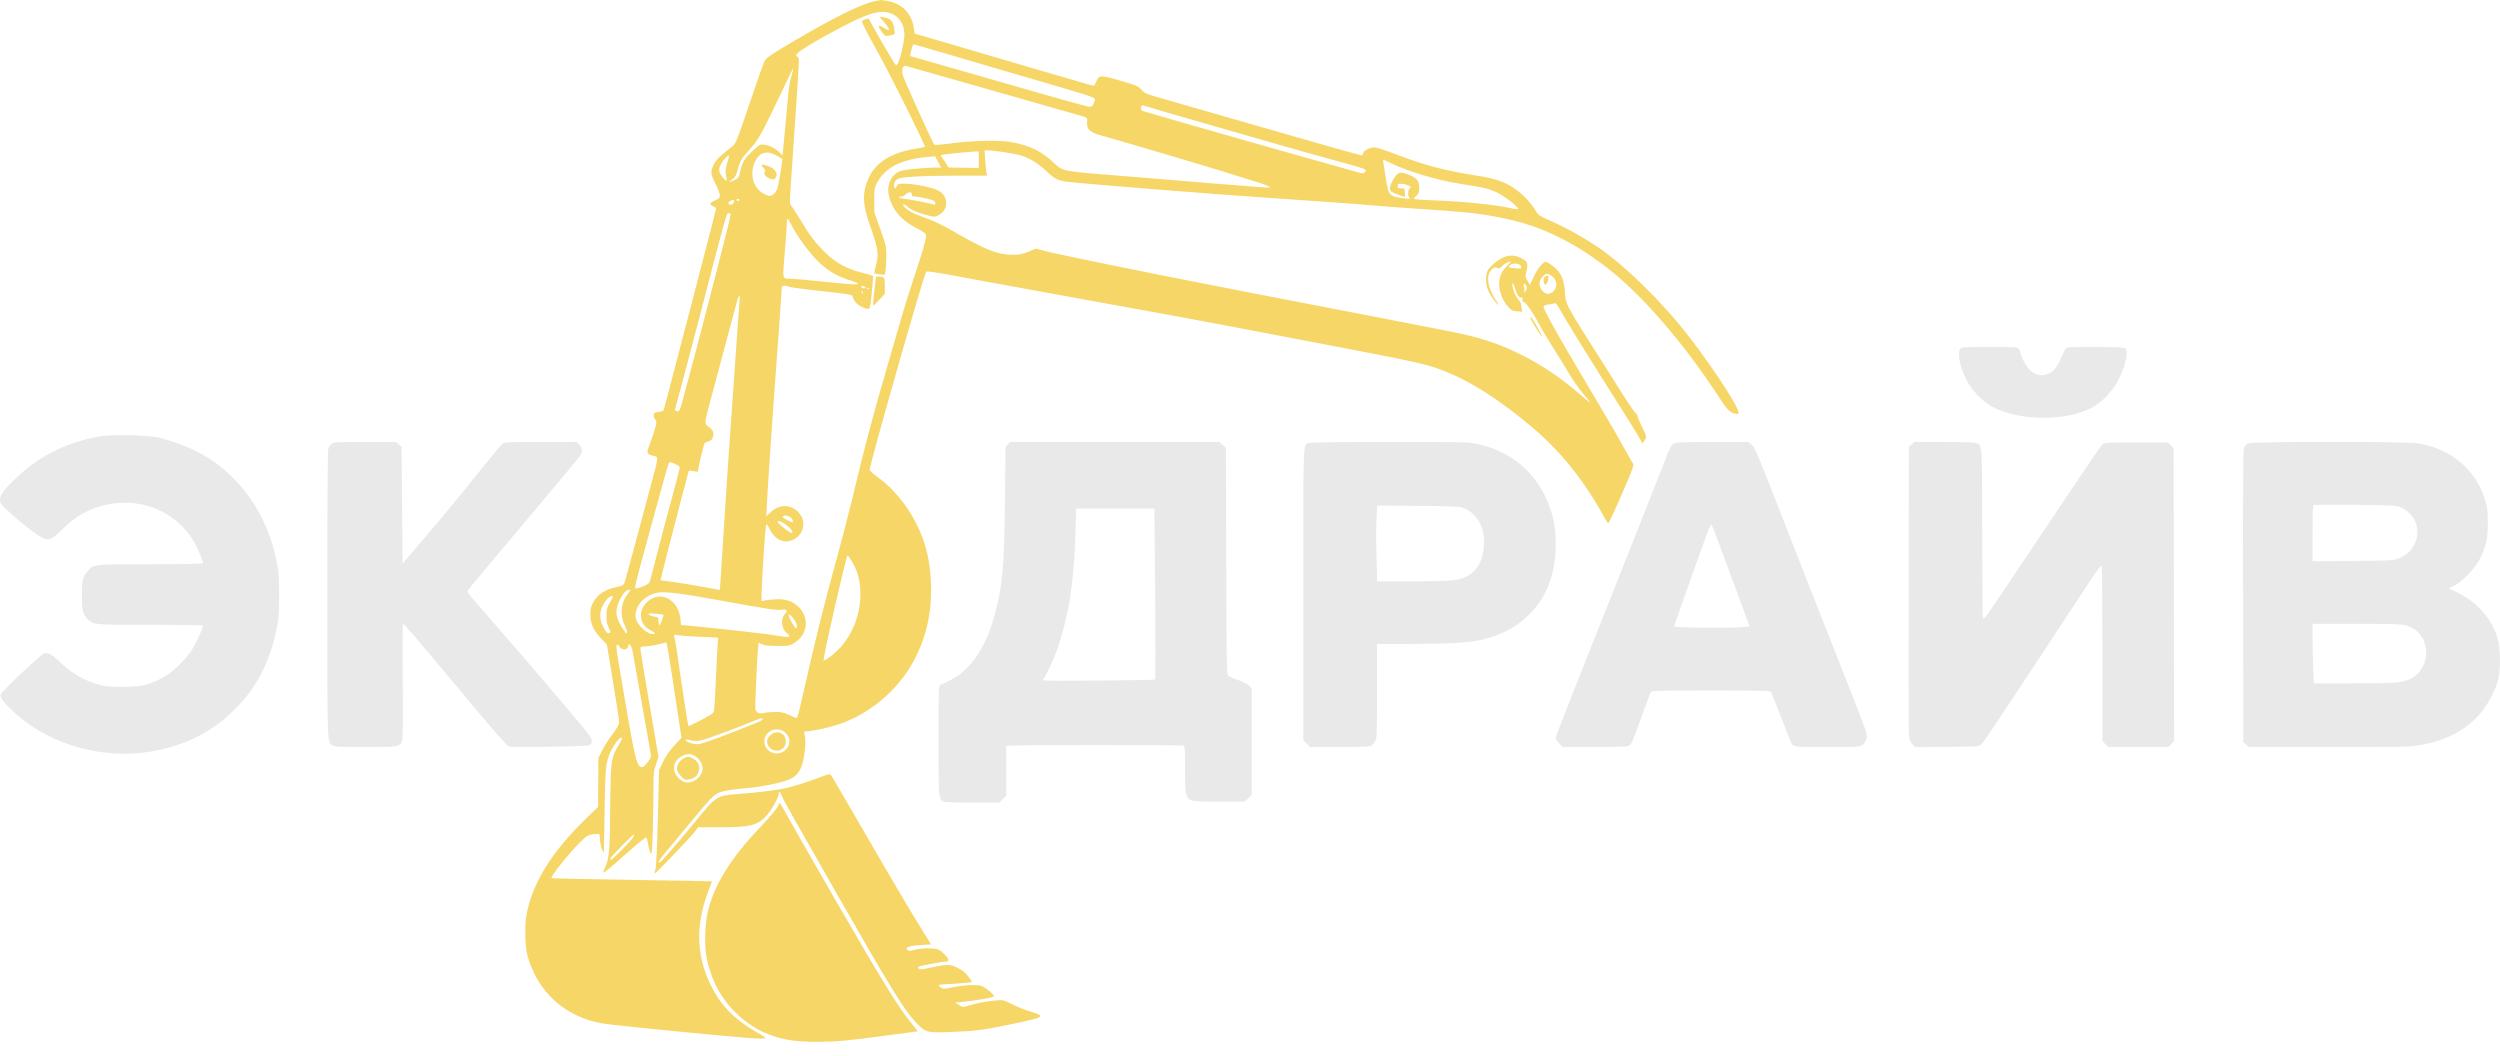
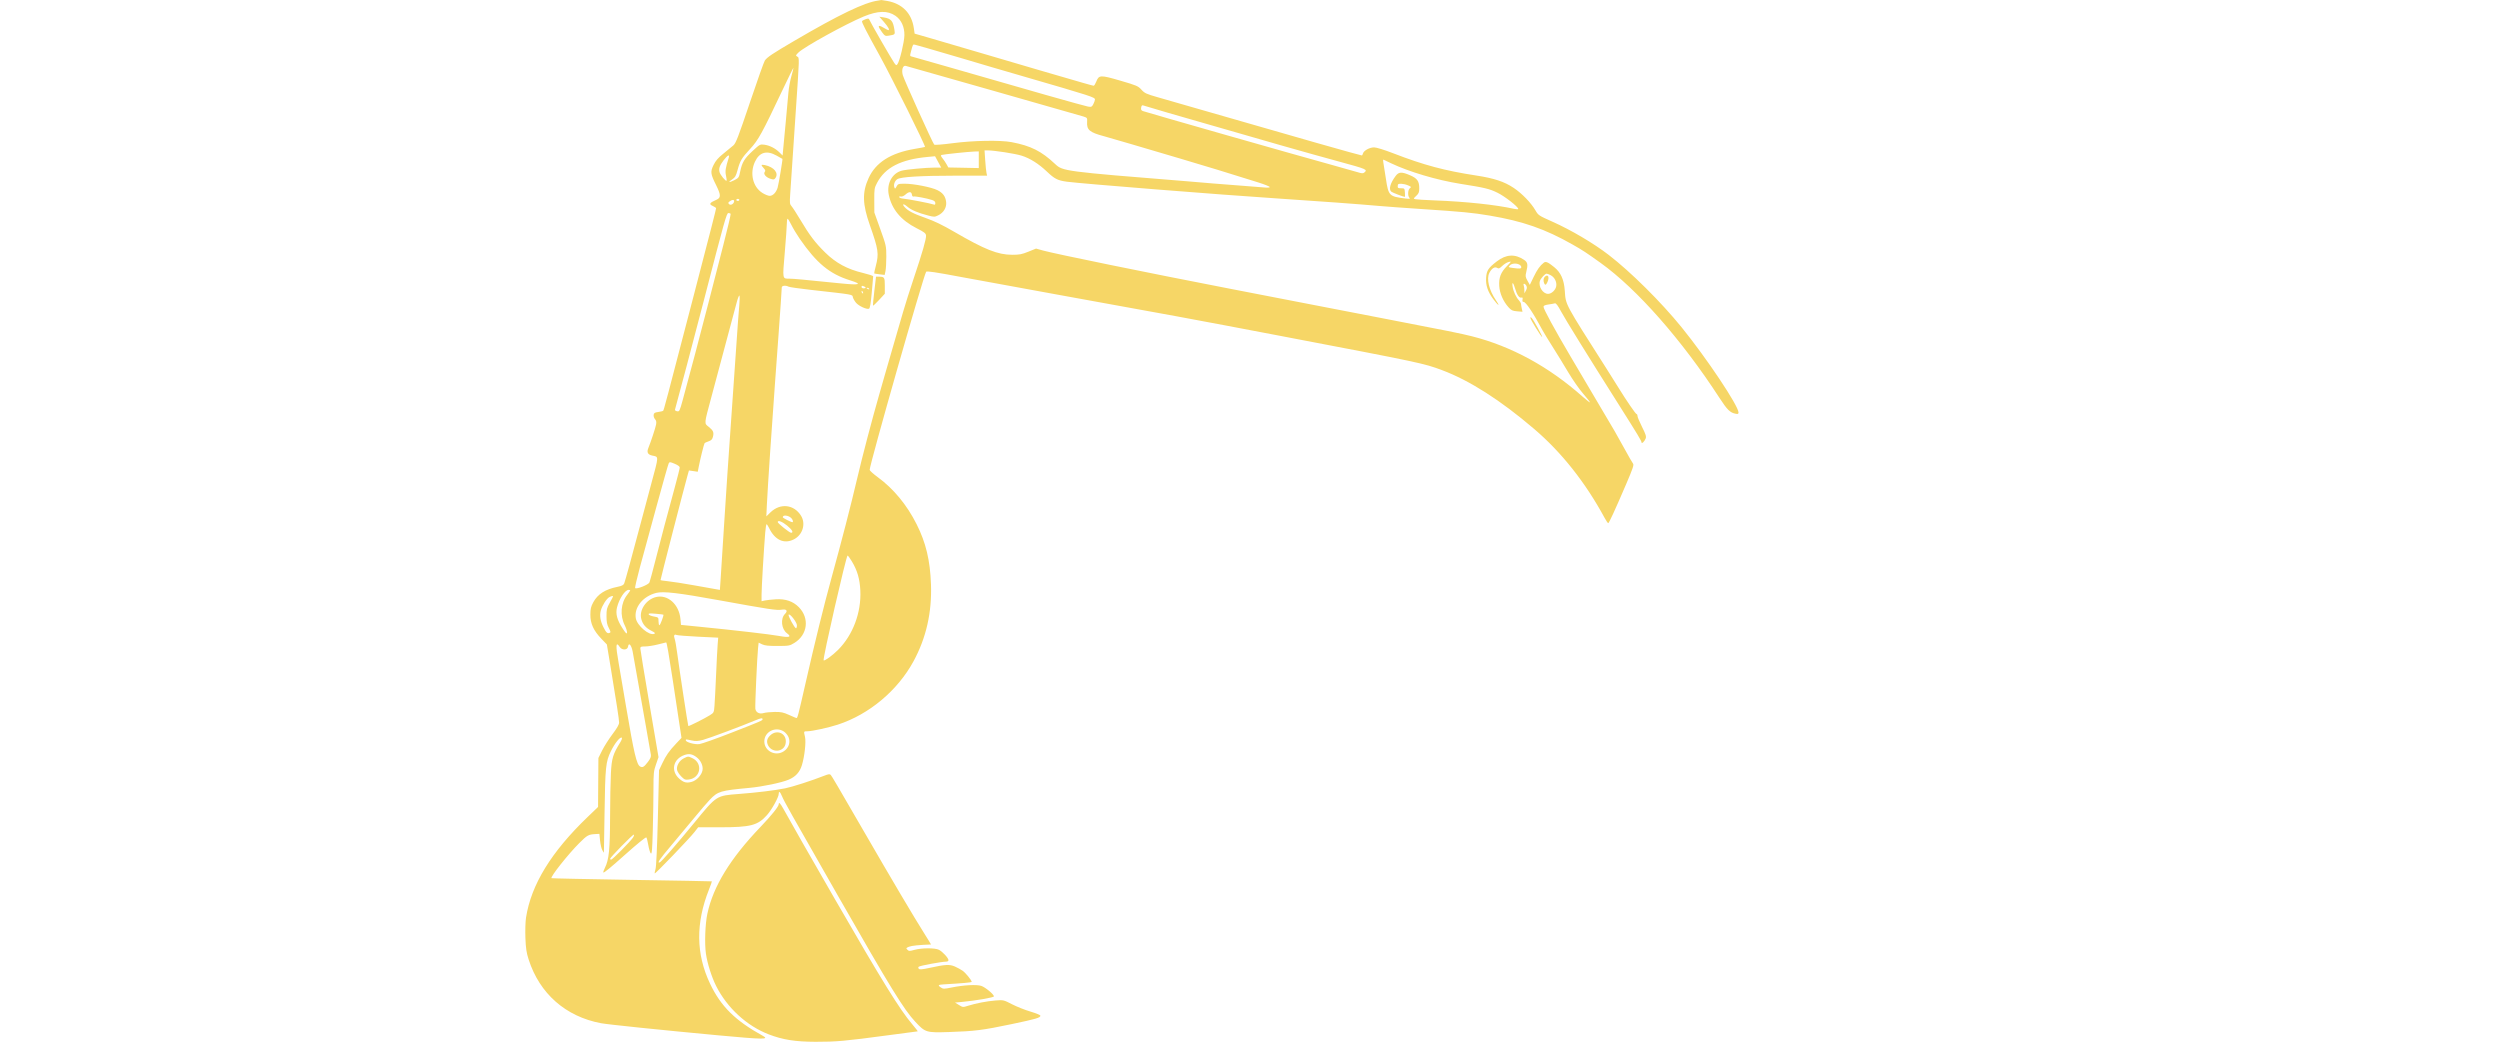
<svg xmlns="http://www.w3.org/2000/svg" width="135" height="57" viewBox="0 0 135 57" fill="none">
-   <path fill-rule="evenodd" clip-rule="evenodd" d="M105.839 18.843C105.694 19.113 105.83 19.78 106.172 20.478C106.444 21.034 107.048 21.677 107.556 21.951C108.547 22.487 110.051 22.689 111.466 22.476C112.822 22.272 113.67 21.729 114.316 20.653C114.722 19.975 114.965 18.994 114.773 18.803C114.699 18.728 111.697 18.708 111.582 18.781C111.546 18.804 111.439 19.003 111.345 19.225C111.103 19.794 110.935 20.026 110.669 20.154C110.27 20.347 109.891 20.27 109.564 19.928C109.388 19.745 109.112 19.217 109.111 19.063C109.111 19.017 109.072 18.925 109.026 18.859C108.941 18.738 108.93 18.737 107.418 18.737C105.969 18.737 105.893 18.742 105.839 18.843ZM5.401 23.562C3.608 23.883 2.169 24.591 0.921 25.765C0.219 26.426 0 26.714 0 26.976C0 27.169 0.038 27.221 0.505 27.657C1.115 28.23 2.014 28.919 2.337 29.062C2.661 29.206 2.804 29.138 3.373 28.574C3.623 28.326 4.01 28.01 4.233 27.87C5.587 27.026 7.282 26.913 8.651 27.575C9.456 27.964 10.088 28.557 10.513 29.321C10.685 29.632 10.966 30.305 10.966 30.408C10.966 30.449 10.126 30.467 8.142 30.468C4.964 30.469 5.05 30.459 4.7 30.883C4.461 31.173 4.419 31.365 4.42 32.185C4.421 32.955 4.488 33.207 4.754 33.451C5.068 33.74 5.069 33.74 8.127 33.74C9.764 33.74 10.966 33.761 10.966 33.789C10.966 33.903 10.631 34.646 10.416 35.01C10.075 35.585 9.31 36.325 8.756 36.614C8.023 36.998 7.589 37.094 6.601 37.09C5.917 37.088 5.677 37.066 5.342 36.973C4.544 36.753 3.858 36.351 3.215 35.729C2.793 35.321 2.616 35.229 2.371 35.291C2.207 35.332 0.077 37.347 0.026 37.51C-0.022 37.659 0.265 38.02 0.836 38.531C2.876 40.357 5.906 41.111 8.674 40.482C10.279 40.117 11.563 39.419 12.69 38.298C13.931 37.063 14.677 35.545 15.009 33.576C15.099 33.046 15.099 31.274 15.009 30.712C14.608 28.197 13.331 26.122 11.375 24.809C10.631 24.31 9.495 23.838 8.511 23.618C7.955 23.494 5.98 23.459 5.401 23.562ZM17.914 23.962C17.85 24.014 17.77 24.11 17.737 24.176C17.693 24.262 17.676 26.445 17.676 32.047C17.676 40.404 17.664 40.048 17.955 40.252C18.066 40.33 18.293 40.341 19.709 40.341C21.492 40.341 21.583 40.327 21.708 40.026C21.757 39.907 21.767 39.098 21.748 36.777C21.734 35.077 21.742 33.685 21.765 33.685C21.82 33.685 22.604 34.599 24.55 36.932C26.622 39.415 27.319 40.221 27.459 40.296C27.544 40.342 28.146 40.349 29.704 40.322C31.611 40.29 31.84 40.276 31.901 40.194C32.003 40.056 31.985 39.944 31.819 39.699C31.63 39.417 29.015 36.341 26.885 33.893C26.306 33.228 25.693 32.523 25.523 32.327C25.294 32.064 25.226 31.949 25.261 31.887C25.309 31.803 25.597 31.458 27.86 28.768C30.14 26.056 31.218 24.766 31.321 24.621C31.47 24.411 31.454 24.161 31.279 23.999L31.135 23.866L29.193 23.867C27.436 23.868 27.239 23.877 27.132 23.962C27.067 24.014 26.649 24.511 26.203 25.066C24.716 26.919 23.936 27.865 22.834 29.154L21.74 30.434L21.713 27.281L21.686 24.129L21.533 23.997L21.38 23.866L19.705 23.867C18.201 23.868 18.019 23.878 17.914 23.962ZM54.425 23.991L54.299 24.117L54.266 27.06C54.226 30.612 54.144 31.554 53.738 33.119C53.361 34.576 52.74 35.665 51.882 36.378C51.666 36.557 51.051 36.892 50.777 36.979C50.688 37.008 50.682 37.199 50.682 39.96C50.682 43.115 50.684 43.142 50.952 43.286C51.016 43.32 51.618 43.342 52.511 43.342H53.966L54.151 43.156L54.337 42.971V41.635V40.299L54.46 40.267C54.621 40.223 63.795 40.222 63.907 40.265C63.982 40.294 63.993 40.459 63.993 41.55C63.993 42.554 64.009 42.833 64.075 42.959C64.242 43.282 64.267 43.287 65.811 43.287H67.223L67.409 43.102L67.594 42.916V40.042V37.169L67.443 37.018C67.352 36.927 67.118 36.809 66.85 36.72C66.606 36.639 66.367 36.529 66.319 36.476C66.24 36.388 66.23 35.786 66.217 30.282L66.203 24.184L66.025 24.025L65.846 23.866H60.198H54.55L54.425 23.991ZM70.635 23.924C70.365 24.082 70.376 23.727 70.376 32.133V39.97L70.562 40.156L70.747 40.341H72.304C73.16 40.341 73.921 40.319 73.994 40.291C74.067 40.263 74.179 40.156 74.243 40.052C74.357 39.868 74.359 39.82 74.359 37.321V34.777L75.954 34.775C78.239 34.772 79.391 34.706 80.032 34.541C81.153 34.252 81.806 33.912 82.506 33.252C83.434 32.376 83.933 31.198 83.998 29.73C84.035 28.904 83.962 28.252 83.762 27.61C83.165 25.699 81.745 24.398 79.802 23.98C79.288 23.869 79.133 23.866 75.001 23.867C72.202 23.868 70.698 23.888 70.635 23.924ZM90.392 23.947C90.245 24.027 90.139 24.234 89.858 24.995C89.771 25.229 89.221 26.623 88.636 28.094C85.11 36.95 84.056 39.624 84.03 39.781C84.006 39.929 84.032 39.987 84.194 40.149L84.386 40.341H86.114C87.194 40.341 87.88 40.32 87.946 40.285C88.096 40.205 88.151 40.078 88.653 38.677C88.9 37.987 89.126 37.392 89.156 37.354C89.199 37.301 89.912 37.286 92.389 37.286C94.865 37.286 95.58 37.301 95.624 37.354C95.655 37.392 95.867 37.914 96.096 38.514C96.325 39.114 96.563 39.727 96.625 39.878C96.832 40.376 96.678 40.341 98.659 40.341C100.586 40.341 100.565 40.345 100.742 40.002C100.796 39.898 100.818 39.764 100.8 39.652C100.769 39.457 100.432 38.57 99.373 35.895C99.004 34.965 98.529 33.762 98.317 33.222C97.419 30.938 96.873 29.546 96.754 29.239C94.86 24.368 94.769 24.149 94.574 24L94.397 23.866L92.466 23.868C90.905 23.869 90.507 23.885 90.392 23.947ZM103.235 23.997L103.082 24.129L103.066 31.785C103.057 35.996 103.065 39.574 103.085 39.737C103.111 39.962 103.157 40.07 103.276 40.189L103.433 40.346L105.148 40.33C106.773 40.315 106.869 40.308 106.986 40.205C107.054 40.145 107.408 39.642 107.773 39.087C108.138 38.531 109.088 37.095 109.883 35.895C110.679 34.695 111.697 33.148 112.147 32.458C113.063 31.052 113.428 30.525 113.489 30.523C113.511 30.522 113.529 32.659 113.529 35.272V40.022L113.689 40.182L113.848 40.341H115.466H117.084L117.244 40.181L117.404 40.021L117.39 32.108L117.376 24.195L117.224 24.044L117.073 23.893H115.361C113.727 23.893 113.645 23.898 113.529 24.002C113.463 24.062 112.867 24.921 112.206 25.911C108.886 30.879 107.338 33.179 107.24 33.288C107.18 33.355 107.11 33.397 107.084 33.381C107.058 33.365 107.037 31.314 107.037 28.824C107.037 23.84 107.052 24.047 106.704 23.926C106.592 23.887 105.968 23.866 104.959 23.866H103.388L103.235 23.997ZM121.379 23.947C121.301 23.99 121.209 24.093 121.174 24.177C121.127 24.29 121.115 26.358 121.126 32.204L121.14 40.078L121.293 40.21L121.446 40.341H125.747C129.756 40.341 130.091 40.334 130.668 40.235C132.11 39.989 133.188 39.418 133.971 38.486C134.344 38.042 134.739 37.293 134.893 36.741C135.045 36.192 135.033 35.05 134.87 34.477C134.566 33.413 133.747 32.489 132.646 31.966L132.232 31.77L132.524 31.628C132.938 31.425 133.637 30.704 133.888 30.221C134.247 29.531 134.341 29.125 134.342 28.257C134.342 27.622 134.321 27.421 134.216 27.059C133.74 25.413 132.407 24.259 130.624 23.947C129.944 23.829 121.597 23.829 121.379 23.947ZM129.572 27.375C130.878 27.872 130.858 29.628 129.541 30.144C129.221 30.27 129.171 30.273 127.046 30.292L124.877 30.311V28.816C124.877 27.994 124.895 27.303 124.917 27.281C124.938 27.259 125.939 27.25 127.14 27.261C129.049 27.278 129.354 27.292 129.572 27.375ZM78.948 27.401C79.681 27.648 80.142 28.368 80.141 29.262C80.14 30.124 79.824 30.787 79.271 31.088C78.774 31.358 78.443 31.392 76.309 31.393L74.359 31.394L74.358 30.971C74.357 30.739 74.341 30.153 74.323 29.669C74.305 29.186 74.308 28.454 74.33 28.044L74.37 27.298L76.56 27.316C78.092 27.329 78.81 27.354 78.948 27.401ZM62.379 32.057C62.4 34.581 62.397 36.667 62.372 36.693C62.323 36.742 56.301 36.787 56.301 36.738C56.301 36.721 56.324 36.685 56.352 36.656C56.45 36.555 56.863 35.675 57.067 35.133C57.18 34.831 57.373 34.179 57.495 33.685C57.856 32.225 58.011 30.876 58.08 28.598L58.113 27.466H60.226H62.339L62.379 32.057ZM92.844 29.403C93.553 31.306 94.117 32.835 94.297 33.338L94.475 33.836L93.814 33.876C93.001 33.924 90.398 33.892 90.398 33.834C90.398 33.792 91.936 29.463 92.231 28.678C92.312 28.459 92.397 28.3 92.419 28.323C92.441 28.347 92.632 28.833 92.844 29.403ZM129.888 33.765C130.505 33.929 130.874 34.333 130.993 34.974C131.115 35.635 130.78 36.344 130.204 36.64C129.756 36.871 129.39 36.902 127.109 36.903L124.949 36.904L124.913 36.045C124.893 35.572 124.877 34.848 124.877 34.436L124.877 33.685L127.236 33.686C129.104 33.687 129.657 33.703 129.888 33.765Z" fill="#E9E9E9" />
-   <path fill-rule="evenodd" clip-rule="evenodd" d="M47.425 0.03C46.683 0.129 45.322 0.782 42.87 2.218C41.715 2.895 41.429 3.086 41.301 3.269C41.256 3.334 40.89 4.361 40.49 5.55C39.875 7.376 39.737 7.733 39.606 7.848C39.52 7.923 39.278 8.124 39.066 8.293C38.779 8.524 38.645 8.679 38.533 8.908C38.352 9.278 38.365 9.386 38.675 10.008C38.93 10.52 38.934 10.679 38.697 10.783C38.303 10.955 38.264 11.024 38.503 11.129C38.594 11.17 38.669 11.222 38.669 11.245C38.669 11.301 38.391 12.387 37.449 16.004C35.969 21.688 35.848 22.144 35.812 22.18C35.792 22.2 35.672 22.23 35.545 22.247C35.356 22.273 35.311 22.301 35.296 22.405C35.286 22.475 35.32 22.579 35.371 22.635C35.439 22.71 35.454 22.788 35.428 22.928C35.393 23.115 35.149 23.853 35.007 24.203C34.915 24.429 34.984 24.553 35.229 24.603C35.579 24.675 35.583 24.587 35.175 26.097C35.062 26.517 34.843 27.34 34.687 27.925C34.139 29.992 33.756 31.39 33.707 31.507C33.669 31.596 33.577 31.642 33.34 31.69C32.681 31.823 32.279 32.08 32.038 32.521C31.91 32.757 31.882 32.875 31.88 33.189C31.877 33.671 32.05 34.052 32.475 34.494L32.771 34.802L32.963 35.959C33.288 37.922 33.432 38.858 33.432 39.019C33.432 39.124 33.319 39.323 33.075 39.645C32.879 39.905 32.627 40.301 32.516 40.524L32.314 40.93L32.304 42.253L32.295 43.576L31.738 44.111C29.767 46.003 28.682 47.773 28.405 49.552C28.372 49.767 28.357 50.25 28.372 50.647C28.394 51.221 28.428 51.445 28.549 51.82C29.141 53.657 30.545 54.892 32.45 55.253C32.828 55.324 35.744 55.625 38.824 55.911C41.255 56.136 41.565 56.139 41.185 55.93C39.705 55.115 38.925 54.344 38.343 53.119C37.581 51.515 37.562 49.853 38.287 48.029C38.38 47.796 38.448 47.6 38.44 47.593C38.431 47.586 36.484 47.55 34.114 47.513C31.744 47.475 29.794 47.434 29.78 47.422C29.709 47.353 30.675 46.133 31.276 45.532C31.711 45.097 31.775 45.062 32.149 45.04L32.367 45.028L32.403 45.389C32.423 45.589 32.478 45.822 32.525 45.908C32.571 45.994 32.61 46.052 32.611 46.037C32.613 46.022 32.628 45.077 32.645 43.937C32.683 41.386 32.708 41.142 32.991 40.559C33.202 40.125 33.501 39.759 33.581 39.839C33.603 39.862 33.566 39.97 33.497 40.081C33.098 40.726 33.032 40.942 32.989 41.751C32.967 42.173 32.946 43.242 32.944 44.128C32.941 45.859 32.882 46.436 32.668 46.856C32.604 46.982 32.565 47.097 32.581 47.114C32.614 47.147 32.951 46.87 33.787 46.124C34.395 45.581 34.84 45.219 34.899 45.219C34.921 45.219 34.969 45.401 35.006 45.623C35.044 45.846 35.106 46.055 35.145 46.087C35.202 46.134 35.222 45.893 35.251 44.827C35.271 44.103 35.287 43.096 35.287 42.59C35.287 41.749 35.299 41.637 35.424 41.279L35.56 40.888L35.069 38.01C34.799 36.428 34.578 35.082 34.578 35.02C34.578 34.922 34.611 34.908 34.842 34.908C34.987 34.908 35.298 34.859 35.532 34.799C35.767 34.739 35.965 34.69 35.973 34.69C36.006 34.69 36.119 35.334 36.329 36.722C36.452 37.54 36.609 38.577 36.677 39.027L36.801 39.845L36.518 40.145C36.132 40.553 35.966 40.79 35.762 41.223L35.588 41.591L35.525 44.155C35.485 45.781 35.438 46.796 35.398 46.929C35.362 47.044 35.345 47.149 35.358 47.163C35.39 47.195 37.237 45.272 37.501 44.932L37.702 44.673H38.892C40.532 44.673 40.915 44.574 41.415 44.018C41.674 43.73 42.052 43.046 42.052 42.865C42.052 42.693 42.129 42.752 42.232 43.004C42.342 43.272 42.651 43.821 45.271 48.41C48.08 53.332 48.806 54.514 49.432 55.183C49.968 55.755 50.015 55.77 51.244 55.73C52.616 55.687 53.074 55.629 54.62 55.304C55.963 55.021 56.182 54.958 56.182 54.848C56.182 54.813 55.942 54.714 55.65 54.627C55.357 54.541 54.909 54.363 54.654 54.232C54.193 53.995 54.188 53.993 53.763 54.026C53.294 54.063 52.707 54.176 52.273 54.312C51.998 54.399 51.989 54.398 51.782 54.269L51.572 54.139L51.926 54.106C52.664 54.039 53.672 53.865 53.672 53.804C53.672 53.696 53.206 53.309 52.989 53.238C52.738 53.155 52.044 53.193 51.387 53.325C50.973 53.409 50.935 53.409 50.803 53.322C50.627 53.207 50.659 53.173 50.956 53.156C51.946 53.1 52.472 53.053 52.472 53.02C52.472 52.938 52.146 52.538 51.988 52.425C51.897 52.36 51.708 52.256 51.568 52.194C51.278 52.066 51.06 52.078 50.19 52.267C49.815 52.349 49.664 52.362 49.619 52.317C49.58 52.277 49.577 52.238 49.612 52.203C49.666 52.148 50.848 51.929 51.086 51.929C51.165 51.929 51.217 51.897 51.217 51.849C51.217 51.735 50.904 51.394 50.706 51.291C50.493 51.181 49.779 51.183 49.375 51.294C49.115 51.366 49.079 51.365 48.999 51.285C48.916 51.203 48.923 51.191 49.087 51.123C49.227 51.067 49.64 51.024 50.275 51.002C50.281 51.002 50.12 50.738 49.916 50.415C49.352 49.521 48.158 47.504 46.648 44.891C45.201 42.39 44.923 41.916 44.861 41.847C44.809 41.789 44.743 41.797 44.502 41.892C43.838 42.154 42.781 42.495 42.388 42.572C41.805 42.687 40.86 42.801 39.897 42.874C38.679 42.967 38.701 42.953 37.514 44.402C36.567 45.559 35.71 46.544 35.628 46.57C35.463 46.622 35.604 46.414 36.255 45.645C36.638 45.193 37.205 44.513 37.515 44.134C37.825 43.756 38.193 43.327 38.333 43.182C38.77 42.729 38.891 42.693 40.47 42.545C41.182 42.478 42.209 42.264 42.588 42.102C42.967 41.94 43.184 41.702 43.303 41.318C43.447 40.85 43.534 40.06 43.47 39.79C43.398 39.486 43.396 39.49 43.593 39.489C43.85 39.488 44.738 39.295 45.243 39.13C46.935 38.577 48.47 37.292 49.33 35.709C50.015 34.448 50.327 33.073 50.273 31.553C50.227 30.256 50 29.307 49.497 28.307C48.973 27.265 48.25 26.389 47.399 25.767C47.159 25.591 46.962 25.414 46.962 25.374C46.962 25.078 49.856 14.928 50.012 14.675C50.043 14.626 50.523 14.698 51.931 14.963C52.963 15.157 55.318 15.588 57.164 15.921C62.64 16.908 64.58 17.267 69.084 18.127C76.725 19.585 76.885 19.619 77.867 19.987C79.363 20.547 81.021 21.606 82.85 23.168C84.325 24.427 85.611 26.051 86.649 27.966C86.734 28.123 86.822 28.252 86.843 28.252C86.887 28.252 87.205 27.559 87.82 26.125C88.178 25.289 88.241 25.101 88.184 25.034C88.146 24.988 87.948 24.645 87.744 24.27C87.54 23.894 87.293 23.453 87.195 23.288C86.823 22.661 85.567 20.535 84.81 19.25C83.926 17.749 83.35 16.69 83.35 16.565C83.35 16.506 83.428 16.47 83.609 16.444C83.752 16.424 83.909 16.396 83.958 16.381C84.025 16.362 84.113 16.477 84.306 16.834C84.547 17.281 85.732 19.193 87.442 21.896C88.441 23.476 88.642 23.809 88.642 23.887C88.642 23.992 88.806 23.839 88.867 23.678C88.908 23.57 88.872 23.454 88.671 23.055C88.535 22.785 88.424 22.518 88.424 22.462C88.424 22.406 88.402 22.36 88.375 22.36C88.326 22.36 87.817 21.617 87.402 20.942C87.282 20.747 86.988 20.28 86.75 19.905C84.469 16.323 84.554 16.482 84.499 15.704C84.456 15.093 84.286 14.716 83.924 14.423C83.586 14.15 83.469 14.101 83.362 14.187C83.154 14.352 83.01 14.555 82.816 14.957L82.61 15.384L82.484 15.159C82.371 14.957 82.364 14.908 82.417 14.694C82.519 14.289 82.497 14.163 82.299 14.031C81.807 13.702 81.331 13.729 80.831 14.113C80.369 14.468 80.279 14.603 80.251 14.989C80.222 15.402 80.335 15.744 80.637 16.154C80.91 16.523 81.031 16.578 80.785 16.221C80.408 15.673 80.259 15.056 80.425 14.735C80.55 14.492 80.718 14.385 80.846 14.466C80.93 14.518 80.975 14.501 81.125 14.356C81.224 14.262 81.378 14.167 81.468 14.146C81.629 14.108 81.627 14.112 81.374 14.369C81.041 14.707 80.93 14.994 80.959 15.445C80.984 15.839 81.17 16.267 81.454 16.586C81.608 16.759 81.671 16.789 81.923 16.811L82.215 16.835L82.177 16.665C82.156 16.572 82.138 16.459 82.135 16.415C82.133 16.371 82.085 16.285 82.027 16.224C81.866 16.054 81.72 15.739 81.681 15.477C81.636 15.181 81.722 15.252 81.819 15.591C81.912 15.918 82.037 16.1 82.15 16.07C82.22 16.052 82.236 16.076 82.216 16.175C82.199 16.265 82.217 16.304 82.273 16.304C82.399 16.304 82.793 16.895 83.295 17.832C83.368 17.967 83.614 18.372 83.844 18.732C84.073 19.092 84.452 19.71 84.686 20.105C84.92 20.5 85.279 21.015 85.484 21.25C85.689 21.486 85.858 21.7 85.858 21.726C85.859 21.752 85.682 21.615 85.464 21.422C83.644 19.804 81.621 18.701 79.483 18.159C78.897 18.01 78.143 17.858 74.758 17.206C74.067 17.074 72.288 16.729 70.802 16.441C69.317 16.152 67.341 15.769 66.411 15.59C62.042 14.745 56.968 13.708 56.323 13.528L55.947 13.423L55.532 13.591C55.179 13.735 55.049 13.759 54.654 13.758C53.876 13.755 53.186 13.48 51.517 12.511C50.9 12.152 50.454 11.937 49.994 11.775C49.33 11.543 49.034 11.39 48.849 11.183C48.682 10.997 48.795 10.982 49.001 11.163C49.202 11.339 49.573 11.497 50.124 11.639C50.441 11.722 50.474 11.721 50.661 11.629C50.958 11.483 51.124 11.206 51.092 10.911C51.058 10.605 50.918 10.415 50.614 10.265C50.299 10.109 49.344 9.921 48.867 9.921C48.514 9.921 48.488 9.93 48.413 10.072C48.345 10.201 48.329 10.208 48.297 10.126C48.239 9.979 48.313 9.768 48.454 9.676C48.645 9.551 49.7 9.488 51.619 9.486L53.303 9.485L53.27 9.335C53.252 9.252 53.221 8.946 53.201 8.653L53.165 8.121H53.334C53.696 8.121 54.809 8.294 55.165 8.405C55.619 8.547 56.09 8.844 56.533 9.266C56.947 9.66 57.114 9.745 57.611 9.812C58.356 9.914 66.01 10.524 68.893 10.711C71.025 10.85 73.467 11.03 74.485 11.122C74.815 11.152 75.834 11.226 76.749 11.287C78.965 11.433 79.526 11.487 80.437 11.641C82.235 11.944 83.435 12.363 84.923 13.207C85.472 13.519 85.643 13.631 86.433 14.197C88.398 15.605 90.817 18.353 92.852 21.488C93.267 22.127 93.424 22.283 93.716 22.341C93.849 22.368 93.879 22.355 93.879 22.276C93.879 21.914 92.166 19.35 90.802 17.668C89.695 16.304 88.059 14.681 86.868 13.764C86.059 13.14 84.832 12.416 83.824 11.968C83.094 11.643 83.066 11.624 82.916 11.364C82.68 10.954 82.19 10.447 81.736 10.144C81.235 9.809 80.681 9.626 79.723 9.479C78.014 9.218 76.891 8.917 75.237 8.278C74.747 8.089 74.322 7.958 74.2 7.958C73.96 7.958 73.64 8.134 73.6 8.288C73.585 8.346 73.557 8.394 73.538 8.394C73.457 8.394 69.942 7.394 64.692 5.877C63.867 5.639 62.885 5.356 62.51 5.249C61.898 5.074 61.809 5.033 61.637 4.843C61.459 4.646 61.382 4.613 60.494 4.354C59.413 4.04 59.342 4.043 59.196 4.412C59.149 4.532 59.087 4.63 59.058 4.63C59.012 4.63 58.463 4.473 56.1 3.783C55.86 3.713 54.608 3.344 53.317 2.964C52.027 2.583 50.616 2.169 50.181 2.044L49.39 1.816L49.348 1.525C49.233 0.719 48.73 0.202 47.918 0.052C47.741 0.019 47.595 -0.004 47.593 0.001C47.591 0.005 47.516 0.019 47.425 0.03ZM48.353 0.852C48.67 1.07 48.845 1.45 48.838 1.902C48.833 2.263 48.584 3.3 48.463 3.464C48.405 3.544 48.386 3.536 48.287 3.396C48.152 3.205 46.998 1.202 46.948 1.071C46.918 0.993 46.886 0.988 46.746 1.036C46.654 1.068 46.566 1.116 46.55 1.142C46.52 1.191 46.751 1.644 47.525 3.047C48.179 4.235 49.993 7.891 49.949 7.934C49.941 7.942 49.693 7.989 49.397 8.039C48.094 8.261 47.288 8.773 46.902 9.623C46.554 10.391 46.572 11.023 46.972 12.158C47.436 13.476 47.468 13.695 47.292 14.368C47.237 14.578 47.198 14.756 47.206 14.765C47.213 14.773 47.344 14.795 47.496 14.813L47.772 14.846L47.817 14.634C47.842 14.518 47.861 14.165 47.861 13.849C47.86 13.289 47.853 13.257 47.537 12.376L47.215 11.476L47.211 10.822C47.208 10.204 47.216 10.15 47.362 9.873C47.799 9.043 48.642 8.611 50.088 8.475L50.493 8.437L50.659 8.743L50.825 9.049L50.489 9.049C50.016 9.05 48.939 9.15 48.694 9.216C48.176 9.355 47.873 9.915 47.992 10.51C48.149 11.293 48.65 11.895 49.499 12.325C49.909 12.532 49.992 12.596 50.006 12.715C50.026 12.886 49.815 13.621 49.335 15.05C49.138 15.635 48.882 16.445 48.765 16.85C48.648 17.255 48.413 18.065 48.242 18.65C48.072 19.235 47.876 19.91 47.808 20.151C47.74 20.391 47.596 20.894 47.488 21.269C47.084 22.676 46.575 24.612 46.282 25.861C45.944 27.303 45.46 29.177 44.894 31.231C44.495 32.681 44.01 34.649 43.498 36.899C43.095 38.672 43.064 38.789 43.003 38.774C42.975 38.767 42.792 38.69 42.597 38.601C42.301 38.467 42.176 38.441 41.834 38.445C41.609 38.447 41.34 38.474 41.236 38.505C41.011 38.573 40.824 38.478 40.789 38.28C40.765 38.142 40.886 35.435 40.936 34.982L40.967 34.702L41.154 34.793C41.296 34.862 41.492 34.883 41.986 34.882C42.609 34.88 42.642 34.874 42.9 34.715C43.612 34.276 43.723 33.385 43.14 32.79C42.826 32.47 42.416 32.329 41.89 32.362C41.664 32.376 41.399 32.405 41.302 32.426L41.124 32.465L41.125 32.091C41.125 31.733 41.245 29.708 41.322 28.757C41.342 28.509 41.375 28.307 41.395 28.307C41.415 28.307 41.474 28.395 41.526 28.504C41.84 29.164 42.342 29.395 42.872 29.124C43.344 28.883 43.525 28.285 43.257 27.852C42.878 27.237 42.135 27.154 41.606 27.667L41.382 27.885L41.412 27.237C41.454 26.34 41.699 22.696 41.859 20.56C41.933 19.584 42.018 18.418 42.049 17.968C42.08 17.518 42.13 16.805 42.161 16.383C42.191 15.961 42.215 15.575 42.215 15.524C42.215 15.421 42.422 15.397 42.584 15.48C42.637 15.507 43.158 15.582 43.743 15.648C46.172 15.921 46.015 15.893 46.056 16.056C46.074 16.128 46.151 16.261 46.227 16.351C46.373 16.524 46.797 16.719 46.924 16.671C46.978 16.65 47.02 16.41 47.075 15.805C47.117 15.344 47.152 14.946 47.152 14.92C47.152 14.893 46.907 14.813 46.607 14.741C45.753 14.537 45.139 14.205 44.56 13.636C44.013 13.097 43.723 12.715 43.216 11.865C43.017 11.531 42.805 11.203 42.745 11.137C42.645 11.026 42.639 10.967 42.671 10.482C42.747 9.336 42.872 7.477 42.975 5.966C43.173 3.053 43.171 3.123 43.054 3.057C42.958 3.002 42.961 2.989 43.116 2.836C43.418 2.536 45.678 1.29 46.639 0.892C47.41 0.574 47.931 0.562 48.353 0.852ZM47.741 1.196C47.969 1.458 48.059 1.629 47.967 1.629C47.95 1.629 47.827 1.565 47.694 1.487C47.399 1.315 47.376 1.394 47.622 1.729C47.78 1.944 47.805 1.957 47.99 1.926C48.337 1.869 48.338 1.868 48.3 1.615C48.224 1.122 48.123 1.004 47.716 0.939L47.483 0.902L47.741 1.196ZM50.017 2.585C50.302 2.664 51.149 2.912 51.899 3.136C53.252 3.539 53.784 3.696 55.309 4.138C58.933 5.19 59.128 5.253 59.128 5.373C59.128 5.417 59.089 5.529 59.041 5.621C58.962 5.773 58.937 5.785 58.751 5.755C58.559 5.724 55.361 4.817 51.217 3.618C50.212 3.327 49.334 3.077 49.267 3.062C49.125 3.031 49.126 3.035 49.202 2.747C49.293 2.399 49.302 2.384 49.403 2.414C49.456 2.429 49.732 2.507 50.017 2.585ZM53.645 4.903C56.195 5.627 58.38 6.251 58.5 6.29C58.709 6.357 58.718 6.369 58.704 6.572C58.675 7.014 58.831 7.148 59.619 7.357C59.754 7.392 60.404 7.581 61.064 7.776C61.724 7.971 62.927 8.326 63.737 8.565C65.093 8.965 66.385 9.36 67.952 9.853C68.29 9.96 68.566 10.071 68.566 10.101C68.566 10.134 68.437 10.142 68.225 10.12C68.037 10.102 67.378 10.05 66.76 10.005C66.142 9.96 64.939 9.863 64.087 9.788C63.235 9.714 61.58 9.578 60.41 9.487C57.452 9.256 57.388 9.244 56.974 8.854C56.238 8.161 55.666 7.874 54.627 7.676C54.018 7.56 52.553 7.586 51.443 7.733C50.886 7.806 50.476 7.838 50.447 7.809C50.364 7.726 48.816 4.3 48.749 4.053C48.673 3.767 48.757 3.514 48.913 3.559C48.965 3.574 51.094 4.179 53.645 4.903ZM42.736 4.112C42.667 4.351 42.593 4.756 42.573 5.011C42.552 5.267 42.488 5.978 42.43 6.594C42.372 7.209 42.31 7.866 42.292 8.055L42.261 8.398L42.088 8.227C41.864 8.006 41.565 7.854 41.274 7.814C41.046 7.783 41.031 7.791 40.643 8.15C40.196 8.565 40.073 8.767 39.971 9.261C39.903 9.593 39.892 9.609 39.639 9.737C39.347 9.884 39.29 9.844 39.553 9.676C39.692 9.587 39.743 9.497 39.825 9.194C39.966 8.674 40.047 8.537 40.508 8.041C40.95 7.565 41.153 7.195 42.27 4.833C42.579 4.18 42.839 3.653 42.847 3.661C42.855 3.669 42.805 3.872 42.736 4.112ZM63.028 6.078C68.994 7.802 70.406 8.205 72.303 8.723C73.819 9.136 73.865 9.156 73.668 9.32C73.605 9.372 73.534 9.368 73.328 9.303C73.184 9.257 72.514 9.068 71.839 8.883C70.146 8.419 61.855 6.055 61.712 5.996C61.623 5.959 61.602 5.914 61.623 5.804C61.644 5.697 61.674 5.669 61.74 5.695C61.788 5.715 62.368 5.887 63.028 6.078ZM52.854 8.626L52.854 9.076L52.031 9.059L51.209 9.043L51.117 8.875C51.067 8.783 50.969 8.637 50.899 8.551C50.803 8.434 50.789 8.388 50.844 8.368C50.939 8.335 52.322 8.19 52.622 8.182L52.854 8.176L52.854 8.626ZM41.936 8.403C42.105 8.498 42.246 8.578 42.251 8.58C42.274 8.593 42.042 9.975 41.99 10.14C41.907 10.4 41.734 10.576 41.562 10.576C41.483 10.576 41.304 10.504 41.164 10.415C40.651 10.089 40.478 9.357 40.767 8.736C41.01 8.215 41.403 8.103 41.936 8.403ZM39.352 8.517C39.176 9.076 39.15 9.246 39.204 9.484C39.235 9.62 39.248 9.743 39.233 9.758C39.188 9.803 38.892 9.441 38.855 9.294C38.805 9.095 38.861 8.936 39.08 8.649C39.289 8.375 39.417 8.313 39.352 8.517ZM75.112 8.814C76.096 9.281 77.584 9.723 78.849 9.925C80.2 10.139 80.423 10.193 80.868 10.41C81.261 10.602 81.986 11.168 81.986 11.284C81.986 11.308 81.885 11.306 81.761 11.278C80.783 11.058 79.148 10.884 77.458 10.821C76.963 10.802 76.503 10.774 76.436 10.758C76.315 10.729 76.315 10.726 76.477 10.576C76.613 10.449 76.64 10.381 76.64 10.17C76.64 9.785 76.534 9.633 76.148 9.466C75.695 9.27 75.533 9.276 75.367 9.499C75.071 9.894 74.98 10.225 75.132 10.351C75.193 10.403 75.789 10.631 75.86 10.631C75.873 10.631 75.875 10.526 75.865 10.399C75.849 10.173 75.844 10.167 75.658 10.167C75.477 10.167 75.46 10.148 75.486 9.976C75.498 9.893 75.799 9.911 76.028 10.007C76.212 10.084 76.222 10.099 76.135 10.163C76.023 10.246 76.006 10.573 76.108 10.681C76.164 10.741 76.124 10.747 75.876 10.717C75.015 10.611 74.976 10.571 74.838 9.649C74.778 9.244 74.714 8.842 74.697 8.756C74.679 8.67 74.685 8.609 74.711 8.622C74.737 8.635 74.917 8.721 75.112 8.814ZM41.124 8.918C41.124 8.941 41.177 9.016 41.242 9.084C41.331 9.179 41.344 9.226 41.297 9.283C41.208 9.391 41.354 9.571 41.597 9.652C41.774 9.71 41.806 9.706 41.87 9.618C42.066 9.35 41.802 9.022 41.302 8.914C41.204 8.893 41.124 8.895 41.124 8.918ZM49.244 10.513C49.255 10.588 49.29 10.628 49.331 10.613C49.404 10.585 50.029 10.702 50.331 10.8C50.453 10.84 50.508 10.891 50.508 10.968C50.508 11.051 50.484 11.07 50.412 11.042C50.268 10.985 49.038 10.748 48.794 10.729C48.676 10.72 48.57 10.684 48.559 10.649C48.546 10.609 48.578 10.595 48.642 10.612C48.706 10.629 48.807 10.585 48.904 10.499C49.092 10.334 49.219 10.338 49.244 10.513ZM39.924 10.794C39.924 10.824 39.887 10.849 39.842 10.849C39.797 10.849 39.761 10.824 39.761 10.794C39.761 10.764 39.797 10.74 39.842 10.74C39.887 10.74 39.924 10.764 39.924 10.794ZM39.642 10.884C39.614 11.024 39.45 11.106 39.367 11.021C39.31 10.964 39.316 10.936 39.403 10.873C39.544 10.768 39.663 10.774 39.642 10.884ZM39.455 11.549C39.47 11.573 39.29 12.341 39.054 13.254C38.819 14.166 38.453 15.588 38.241 16.413C37.862 17.892 37.207 20.365 36.867 21.601C36.7 22.207 36.687 22.232 36.559 22.208C36.486 22.194 36.436 22.155 36.449 22.121C36.485 22.022 37.584 17.866 38.016 16.195C39.133 11.87 39.236 11.504 39.334 11.504C39.385 11.504 39.439 11.524 39.455 11.549ZM43.186 12.895C44.1 14.217 44.8 14.794 45.907 15.139C46.599 15.355 46.433 15.408 45.398 15.303C43.364 15.096 42.856 15.05 42.638 15.049C42.241 15.047 42.252 15.109 42.377 13.646C42.438 12.924 42.488 12.224 42.488 12.091C42.488 11.958 42.504 11.834 42.523 11.815C42.542 11.796 42.631 11.933 42.721 12.119C42.811 12.306 43.02 12.655 43.186 12.895ZM82.044 14.288C82.102 14.319 82.15 14.38 82.15 14.424C82.15 14.513 82.068 14.521 81.692 14.469C81.448 14.436 81.441 14.43 81.529 14.333C81.63 14.221 81.879 14.2 82.044 14.288ZM83.734 14.86C83.949 14.971 84.079 15.231 84.035 15.463C83.996 15.668 83.779 15.868 83.596 15.868C83.312 15.868 83.061 15.469 83.156 15.169C83.198 15.035 83.434 14.777 83.514 14.777C83.547 14.777 83.646 14.814 83.734 14.86ZM83.416 14.951C83.344 15.023 83.331 15.156 83.383 15.291C83.431 15.414 83.487 15.398 83.559 15.238C83.686 14.96 83.593 14.774 83.416 14.951ZM47.214 15.712C47.164 16.136 47.132 16.493 47.144 16.505C47.156 16.516 47.303 16.377 47.473 16.194L47.78 15.862V15.434C47.78 14.972 47.759 14.941 47.456 14.941H47.305L47.214 15.712ZM82.423 15.431C82.466 15.513 82.461 15.578 82.399 15.691L82.318 15.841L82.316 15.668C82.314 15.573 82.299 15.456 82.28 15.409C82.232 15.283 82.354 15.303 82.423 15.431ZM46.657 15.465C46.778 15.511 46.765 15.572 46.634 15.572C46.574 15.572 46.525 15.54 46.525 15.502C46.525 15.422 46.537 15.419 46.657 15.465ZM46.934 15.595C46.953 15.626 46.931 15.635 46.883 15.616C46.788 15.58 46.771 15.541 46.849 15.541C46.878 15.541 46.916 15.565 46.934 15.595ZM46.601 15.789C46.619 15.838 46.61 15.859 46.579 15.84C46.55 15.822 46.525 15.784 46.525 15.756C46.525 15.677 46.564 15.694 46.601 15.789ZM39.921 16.495C39.894 16.765 39.823 17.723 39.764 18.623C39.704 19.523 39.569 21.463 39.464 22.933C39.358 24.403 39.198 26.785 39.108 28.225C39.017 29.665 38.928 31.071 38.909 31.349L38.874 31.855L38.704 31.825C38.61 31.809 38.066 31.712 37.496 31.61C36.926 31.508 36.282 31.407 36.064 31.386C35.847 31.365 35.669 31.337 35.669 31.324C35.669 31.266 36.942 26.332 37.121 25.696L37.203 25.404L37.441 25.439L37.678 25.475L37.741 25.159C37.817 24.77 38.011 23.991 38.046 23.936C38.059 23.914 38.156 23.867 38.261 23.833C38.405 23.785 38.461 23.729 38.496 23.597C38.561 23.35 38.52 23.25 38.276 23.054C38.019 22.847 38.01 22.945 38.424 21.405C38.971 19.373 39.667 16.77 39.778 16.344C39.839 16.11 39.906 15.938 39.929 15.962C39.951 15.985 39.947 16.225 39.921 16.495ZM82.641 17.172C82.641 17.254 83.246 18.227 83.277 18.196C83.304 18.169 82.816 17.281 82.718 17.179C82.657 17.116 82.641 17.115 82.641 17.172ZM36.705 25.248C36.705 25.299 36.585 25.78 36.438 26.318C36.028 27.816 35.703 29.043 35.397 30.243C35.244 30.843 35.097 31.387 35.071 31.451C35.019 31.576 34.371 31.833 34.299 31.757C34.278 31.735 34.391 31.238 34.55 30.652C34.71 30.067 35.115 28.584 35.449 27.356C35.783 26.129 36.08 25.081 36.108 25.027C36.158 24.935 36.174 24.936 36.433 25.044C36.606 25.116 36.705 25.19 36.705 25.248ZM42.72 27.967C42.804 28.041 42.854 28.197 42.793 28.197C42.71 28.197 42.27 27.973 42.27 27.931C42.27 27.796 42.551 27.819 42.72 27.967ZM42.5 28.378C42.774 28.602 42.869 28.77 42.719 28.77C42.634 28.77 41.997 28.26 41.997 28.192C41.997 28.074 42.234 28.161 42.5 28.378ZM45.998 30.311C46.294 30.799 46.427 31.256 46.458 31.885C46.515 33.076 46.06 34.289 45.253 35.096C44.952 35.397 44.524 35.707 44.476 35.659C44.415 35.598 45.695 29.998 45.77 29.998C45.791 29.998 45.894 30.139 45.998 30.311ZM34.032 31.883C34.032 31.9 33.96 32.004 33.873 32.115C33.52 32.56 33.467 33.235 33.742 33.78C33.815 33.925 33.867 34.096 33.858 34.16C33.845 34.253 33.794 34.204 33.613 33.924C33.319 33.47 33.233 33.142 33.319 32.8C33.44 32.322 33.751 31.853 33.948 31.853C33.994 31.853 34.032 31.866 34.032 31.883ZM38.86 32.419C41.566 32.911 41.94 32.967 42.219 32.922C42.481 32.88 42.556 32.985 42.386 33.155C42.137 33.404 42.195 33.973 42.493 34.193C42.767 34.396 42.629 34.444 42.07 34.341C41.6 34.255 39.678 34.032 37.735 33.84L36.773 33.744L36.745 33.433C36.673 32.634 36.054 32.081 35.413 32.243C34.888 32.375 34.503 32.955 34.629 33.424C34.708 33.717 34.868 33.904 35.169 34.059C35.376 34.165 35.405 34.197 35.325 34.228C35.052 34.336 34.4 33.78 34.333 33.384C34.234 32.797 34.716 32.2 35.436 32.017C35.823 31.919 36.626 32.013 38.86 32.419ZM33.105 32.208C33.105 32.224 33.025 32.377 32.927 32.549C32.77 32.826 32.75 32.909 32.751 33.271C32.752 33.589 32.78 33.732 32.876 33.913C32.98 34.109 32.986 34.151 32.918 34.177C32.798 34.223 32.735 34.165 32.587 33.872C32.416 33.535 32.37 33.242 32.444 32.968C32.517 32.695 32.762 32.314 32.91 32.242C33.04 32.179 33.105 32.168 33.105 32.208ZM35.822 33.191C35.857 33.22 35.654 33.762 35.608 33.762C35.581 33.762 35.56 33.666 35.56 33.55C35.56 33.34 35.557 33.337 35.305 33.291C35.165 33.265 35.04 33.213 35.028 33.175C35.01 33.121 35.094 33.114 35.405 33.142C35.625 33.161 35.813 33.183 35.822 33.191ZM43.034 33.769C43.034 33.855 43.011 33.926 42.984 33.926C42.913 33.926 42.546 33.255 42.584 33.194C42.643 33.099 43.034 33.6 43.034 33.769ZM37.703 34.382L38.783 34.434L38.754 34.793C38.738 34.991 38.699 35.73 38.669 36.435C38.638 37.14 38.599 37.89 38.583 38.101C38.553 38.482 38.551 38.486 38.325 38.627C38.044 38.803 37.191 39.231 37.169 39.207C37.148 39.184 36.675 36.08 36.57 35.278C36.524 34.927 36.462 34.575 36.432 34.496C36.366 34.323 36.411 34.23 36.534 34.288C36.583 34.311 37.109 34.353 37.703 34.382ZM33.466 34.938C33.587 35.123 33.886 35.111 33.913 34.921C33.949 34.671 34.093 34.821 34.163 35.181C34.224 35.496 34.621 37.734 34.879 39.218C35.012 39.983 35.133 40.674 35.147 40.754C35.166 40.861 35.124 40.964 34.986 41.145C34.778 41.417 34.703 41.462 34.569 41.393C34.38 41.296 34.237 40.689 33.812 38.181C33.632 37.116 33.45 36.048 33.408 35.808C33.236 34.831 33.251 34.61 33.466 34.938ZM41.179 38.834C41.179 38.909 41.14 38.926 39.501 39.566C38.682 39.886 37.903 40.162 37.768 40.181C37.517 40.215 37.033 40.081 37.033 39.977C37.033 39.915 37.025 39.915 37.351 39.984C37.566 40.031 37.689 40.024 37.962 39.954C38.26 39.877 40.089 39.194 40.797 38.895C41.081 38.776 41.179 38.76 41.179 38.834ZM42.314 39.492C42.416 39.554 42.532 39.691 42.58 39.805C42.696 40.08 42.594 40.389 42.33 40.566C41.883 40.867 41.273 40.561 41.273 40.036C41.273 39.522 41.86 39.215 42.314 39.492ZM41.626 39.681C41.417 39.856 41.37 40.044 41.481 40.259C41.592 40.472 41.847 40.585 42.075 40.521C42.308 40.455 42.434 40.283 42.434 40.027C42.434 39.595 41.966 39.395 41.626 39.681ZM37.611 40.886C37.843 41.057 37.98 41.359 37.935 41.597C37.886 41.861 37.614 42.15 37.348 42.221C37.068 42.297 36.919 42.258 36.682 42.051C36.205 41.632 36.345 40.987 36.959 40.771C37.208 40.684 37.381 40.715 37.611 40.886ZM36.924 40.95C36.681 41.071 36.51 41.375 36.564 41.589C36.585 41.675 36.688 41.83 36.792 41.934C36.963 42.104 37.003 42.12 37.206 42.093C37.839 42.008 37.965 41.214 37.389 40.941C37.163 40.833 37.157 40.833 36.924 40.95ZM42.052 43.422C42.052 43.548 41.673 44.021 41.062 44.66C39.434 46.362 38.517 47.857 38.199 49.333C38.08 49.885 38.041 50.947 38.12 51.497C38.197 52.029 38.428 52.76 38.675 53.251C39.269 54.427 40.326 55.398 41.51 55.855C42.267 56.147 42.942 56.254 44.043 56.257C45.145 56.26 45.648 56.215 47.928 55.908C48.805 55.79 49.537 55.693 49.554 55.693C49.572 55.693 49.435 55.515 49.251 55.298C48.581 54.508 47.648 52.997 45.097 48.574C43.765 46.264 42.613 44.245 42.319 43.705C42.145 43.386 42.052 43.287 42.052 43.422ZM34.181 45.231C34.034 45.448 33.074 46.419 33.006 46.419C32.97 46.419 32.942 46.401 32.943 46.378C32.945 46.3 34.191 45.032 34.228 45.069C34.248 45.089 34.227 45.162 34.181 45.231Z" fill="#F6D666" />
+   <path fill-rule="evenodd" clip-rule="evenodd" d="M47.425 0.03C46.683 0.129 45.322 0.782 42.87 2.218C41.715 2.895 41.429 3.086 41.301 3.269C41.256 3.334 40.89 4.361 40.49 5.55C39.875 7.376 39.737 7.733 39.606 7.848C39.52 7.923 39.278 8.124 39.066 8.293C38.779 8.524 38.645 8.679 38.533 8.908C38.352 9.278 38.365 9.386 38.675 10.008C38.93 10.52 38.934 10.679 38.697 10.783C38.303 10.955 38.264 11.024 38.503 11.129C38.594 11.17 38.669 11.222 38.669 11.245C38.669 11.301 38.391 12.387 37.449 16.004C35.969 21.688 35.848 22.144 35.812 22.18C35.792 22.2 35.672 22.23 35.545 22.247C35.356 22.273 35.311 22.301 35.296 22.405C35.286 22.475 35.32 22.579 35.371 22.635C35.439 22.71 35.454 22.788 35.428 22.928C35.393 23.115 35.149 23.853 35.007 24.203C34.915 24.429 34.984 24.553 35.229 24.603C35.579 24.675 35.583 24.587 35.175 26.097C35.062 26.517 34.843 27.34 34.687 27.925C34.139 29.992 33.756 31.39 33.707 31.507C33.669 31.596 33.577 31.642 33.34 31.69C32.681 31.823 32.279 32.08 32.038 32.521C31.91 32.757 31.882 32.875 31.88 33.189C31.877 33.671 32.05 34.052 32.475 34.494L32.771 34.802L32.963 35.959C33.288 37.922 33.432 38.858 33.432 39.019C33.432 39.124 33.319 39.323 33.075 39.645C32.879 39.905 32.627 40.301 32.516 40.524L32.314 40.93L32.304 42.253L32.295 43.576L31.738 44.111C29.767 46.003 28.682 47.773 28.405 49.552C28.372 49.767 28.357 50.25 28.372 50.647C28.394 51.221 28.428 51.445 28.549 51.82C29.141 53.657 30.545 54.892 32.45 55.253C32.828 55.324 35.744 55.625 38.824 55.911C41.255 56.136 41.565 56.139 41.185 55.93C39.705 55.115 38.925 54.344 38.343 53.119C37.581 51.515 37.562 49.853 38.287 48.029C38.38 47.796 38.448 47.6 38.44 47.593C38.431 47.586 36.484 47.55 34.114 47.513C31.744 47.475 29.794 47.434 29.78 47.422C29.709 47.353 30.675 46.133 31.276 45.532C31.711 45.097 31.775 45.062 32.149 45.04L32.367 45.028L32.403 45.389C32.423 45.589 32.478 45.822 32.525 45.908C32.571 45.994 32.61 46.052 32.611 46.037C32.613 46.022 32.628 45.077 32.645 43.937C32.683 41.386 32.708 41.142 32.991 40.559C33.202 40.125 33.501 39.759 33.581 39.839C33.603 39.862 33.566 39.97 33.497 40.081C33.098 40.726 33.032 40.942 32.989 41.751C32.967 42.173 32.946 43.242 32.944 44.128C32.941 45.859 32.882 46.436 32.668 46.856C32.604 46.982 32.565 47.097 32.581 47.114C32.614 47.147 32.951 46.87 33.787 46.124C34.395 45.581 34.84 45.219 34.899 45.219C34.921 45.219 34.969 45.401 35.006 45.623C35.044 45.846 35.106 46.055 35.145 46.087C35.202 46.134 35.222 45.893 35.251 44.827C35.271 44.103 35.287 43.096 35.287 42.59C35.287 41.749 35.299 41.637 35.424 41.279L35.56 40.888L35.069 38.01C34.799 36.428 34.578 35.082 34.578 35.02C34.578 34.922 34.611 34.908 34.842 34.908C34.987 34.908 35.298 34.859 35.532 34.799C35.767 34.739 35.965 34.69 35.973 34.69C36.006 34.69 36.119 35.334 36.329 36.722C36.452 37.54 36.609 38.577 36.677 39.027L36.801 39.845L36.518 40.145C36.132 40.553 35.966 40.79 35.762 41.223L35.588 41.591L35.525 44.155C35.485 45.781 35.438 46.796 35.398 46.929C35.362 47.044 35.345 47.149 35.358 47.163C35.39 47.195 37.237 45.272 37.501 44.932L37.702 44.673H38.892C40.532 44.673 40.915 44.574 41.415 44.018C41.674 43.73 42.052 43.046 42.052 42.865C42.052 42.693 42.129 42.752 42.232 43.004C42.342 43.272 42.651 43.821 45.271 48.41C48.08 53.332 48.806 54.514 49.432 55.183C49.968 55.755 50.015 55.77 51.244 55.73C52.616 55.687 53.074 55.629 54.62 55.304C55.963 55.021 56.182 54.958 56.182 54.848C56.182 54.813 55.942 54.714 55.65 54.627C55.357 54.541 54.909 54.363 54.654 54.232C54.193 53.995 54.188 53.993 53.763 54.026C53.294 54.063 52.707 54.176 52.273 54.312C51.998 54.399 51.989 54.398 51.782 54.269L51.572 54.139L51.926 54.106C52.664 54.039 53.672 53.865 53.672 53.804C53.672 53.696 53.206 53.309 52.989 53.238C52.738 53.155 52.044 53.193 51.387 53.325C50.973 53.409 50.935 53.409 50.803 53.322C50.627 53.207 50.659 53.173 50.956 53.156C51.946 53.1 52.472 53.053 52.472 53.02C52.472 52.938 52.146 52.538 51.988 52.425C51.897 52.36 51.708 52.256 51.568 52.194C51.278 52.066 51.06 52.078 50.19 52.267C49.815 52.349 49.664 52.362 49.619 52.317C49.58 52.277 49.577 52.238 49.612 52.203C49.666 52.148 50.848 51.929 51.086 51.929C51.165 51.929 51.217 51.897 51.217 51.849C51.217 51.735 50.904 51.394 50.706 51.291C50.493 51.181 49.779 51.183 49.375 51.294C49.115 51.366 49.079 51.365 48.999 51.285C48.916 51.203 48.923 51.191 49.087 51.123C49.227 51.067 49.64 51.024 50.275 51.002C50.281 51.002 50.12 50.738 49.916 50.415C49.352 49.521 48.158 47.504 46.648 44.891C45.201 42.39 44.923 41.916 44.861 41.847C44.809 41.789 44.743 41.797 44.502 41.892C43.838 42.154 42.781 42.495 42.388 42.572C41.805 42.687 40.86 42.801 39.897 42.874C38.679 42.967 38.701 42.953 37.514 44.402C36.567 45.559 35.71 46.544 35.628 46.57C35.463 46.622 35.604 46.414 36.255 45.645C36.638 45.193 37.205 44.513 37.515 44.134C37.825 43.756 38.193 43.327 38.333 43.182C38.77 42.729 38.891 42.693 40.47 42.545C41.182 42.478 42.209 42.264 42.588 42.102C42.967 41.94 43.184 41.702 43.303 41.318C43.447 40.85 43.534 40.06 43.47 39.79C43.398 39.486 43.396 39.49 43.593 39.489C43.85 39.488 44.738 39.295 45.243 39.13C46.935 38.577 48.47 37.292 49.33 35.709C50.015 34.448 50.327 33.073 50.273 31.553C50.227 30.256 50 29.307 49.497 28.307C48.973 27.265 48.25 26.389 47.399 25.767C47.159 25.591 46.962 25.414 46.962 25.374C46.962 25.078 49.856 14.928 50.012 14.675C50.043 14.626 50.523 14.698 51.931 14.963C52.963 15.157 55.318 15.588 57.164 15.921C62.64 16.908 64.58 17.267 69.084 18.127C76.725 19.585 76.885 19.619 77.867 19.987C79.363 20.547 81.021 21.606 82.85 23.168C84.325 24.427 85.611 26.051 86.649 27.966C86.734 28.123 86.822 28.252 86.843 28.252C86.887 28.252 87.205 27.559 87.82 26.125C88.178 25.289 88.241 25.101 88.184 25.034C88.146 24.988 87.948 24.645 87.744 24.27C87.54 23.894 87.293 23.453 87.195 23.288C86.823 22.661 85.567 20.535 84.81 19.25C83.926 17.749 83.35 16.69 83.35 16.565C83.35 16.506 83.428 16.47 83.609 16.444C83.752 16.424 83.909 16.396 83.958 16.381C84.025 16.362 84.113 16.477 84.306 16.834C84.547 17.281 85.732 19.193 87.442 21.896C88.441 23.476 88.642 23.809 88.642 23.887C88.642 23.992 88.806 23.839 88.867 23.678C88.908 23.57 88.872 23.454 88.671 23.055C88.535 22.785 88.424 22.518 88.424 22.462C88.424 22.406 88.402 22.36 88.375 22.36C88.326 22.36 87.817 21.617 87.402 20.942C87.282 20.747 86.988 20.28 86.75 19.905C84.469 16.323 84.554 16.482 84.499 15.704C84.456 15.093 84.286 14.716 83.924 14.423C83.586 14.15 83.469 14.101 83.362 14.187C83.154 14.352 83.01 14.555 82.816 14.957L82.61 15.384L82.484 15.159C82.371 14.957 82.364 14.908 82.417 14.694C82.519 14.289 82.497 14.163 82.299 14.031C81.807 13.702 81.331 13.729 80.831 14.113C80.369 14.468 80.279 14.603 80.251 14.989C80.222 15.402 80.335 15.744 80.637 16.154C80.91 16.523 81.031 16.578 80.785 16.221C80.408 15.673 80.259 15.056 80.425 14.735C80.55 14.492 80.718 14.385 80.846 14.466C80.93 14.518 80.975 14.501 81.125 14.356C81.224 14.262 81.378 14.167 81.468 14.146C81.629 14.108 81.627 14.112 81.374 14.369C81.041 14.707 80.93 14.994 80.959 15.445C80.984 15.839 81.17 16.267 81.454 16.586C81.608 16.759 81.671 16.789 81.923 16.811L82.215 16.835L82.177 16.665C82.156 16.572 82.138 16.459 82.135 16.415C82.133 16.371 82.085 16.285 82.027 16.224C81.866 16.054 81.72 15.739 81.681 15.477C81.636 15.181 81.722 15.252 81.819 15.591C81.912 15.918 82.037 16.1 82.15 16.07C82.22 16.052 82.236 16.076 82.216 16.175C82.199 16.265 82.217 16.304 82.273 16.304C82.399 16.304 82.793 16.895 83.295 17.832C83.368 17.967 83.614 18.372 83.844 18.732C84.073 19.092 84.452 19.71 84.686 20.105C84.92 20.5 85.279 21.015 85.484 21.25C85.689 21.486 85.858 21.7 85.858 21.726C85.859 21.752 85.682 21.615 85.464 21.422C83.644 19.804 81.621 18.701 79.483 18.159C78.897 18.01 78.143 17.858 74.758 17.206C74.067 17.074 72.288 16.729 70.802 16.441C69.317 16.152 67.341 15.769 66.411 15.59C62.042 14.745 56.968 13.708 56.323 13.528L55.947 13.423L55.532 13.591C55.179 13.735 55.049 13.759 54.654 13.758C53.876 13.755 53.186 13.48 51.517 12.511C50.9 12.152 50.454 11.937 49.994 11.775C49.33 11.543 49.034 11.39 48.849 11.183C48.682 10.997 48.795 10.982 49.001 11.163C49.202 11.339 49.573 11.497 50.124 11.639C50.441 11.722 50.474 11.721 50.661 11.629C50.958 11.483 51.124 11.206 51.092 10.911C51.058 10.605 50.918 10.415 50.614 10.265C50.299 10.109 49.344 9.921 48.867 9.921C48.514 9.921 48.488 9.93 48.413 10.072C48.345 10.201 48.329 10.208 48.297 10.126C48.239 9.979 48.313 9.768 48.454 9.676C48.645 9.551 49.7 9.488 51.619 9.486L53.303 9.485L53.27 9.335C53.252 9.252 53.221 8.946 53.201 8.653L53.165 8.121H53.334C53.696 8.121 54.809 8.294 55.165 8.405C55.619 8.547 56.09 8.844 56.533 9.266C56.947 9.66 57.114 9.745 57.611 9.812C58.356 9.914 66.01 10.524 68.893 10.711C71.025 10.85 73.467 11.03 74.485 11.122C74.815 11.152 75.834 11.226 76.749 11.287C78.965 11.433 79.526 11.487 80.437 11.641C82.235 11.944 83.435 12.363 84.923 13.207C85.472 13.519 85.643 13.631 86.433 14.197C88.398 15.605 90.817 18.353 92.852 21.488C93.267 22.127 93.424 22.283 93.716 22.341C93.849 22.368 93.879 22.355 93.879 22.276C93.879 21.914 92.166 19.35 90.802 17.668C89.695 16.304 88.059 14.681 86.868 13.764C86.059 13.14 84.832 12.416 83.824 11.968C83.094 11.643 83.066 11.624 82.916 11.364C82.68 10.954 82.19 10.447 81.736 10.144C81.235 9.809 80.681 9.626 79.723 9.479C78.014 9.218 76.891 8.917 75.237 8.278C74.747 8.089 74.322 7.958 74.2 7.958C73.96 7.958 73.64 8.134 73.6 8.288C73.585 8.346 73.557 8.394 73.538 8.394C73.457 8.394 69.942 7.394 64.692 5.877C63.867 5.639 62.885 5.356 62.51 5.249C61.898 5.074 61.809 5.033 61.637 4.843C61.459 4.646 61.382 4.613 60.494 4.354C59.413 4.04 59.342 4.043 59.196 4.412C59.149 4.532 59.087 4.63 59.058 4.63C59.012 4.63 58.463 4.473 56.1 3.783C55.86 3.713 54.608 3.344 53.317 2.964C52.027 2.583 50.616 2.169 50.181 2.044L49.39 1.816L49.348 1.525C49.233 0.719 48.73 0.202 47.918 0.052C47.741 0.019 47.595 -0.004 47.593 0.001C47.591 0.005 47.516 0.019 47.425 0.03ZM48.353 0.852C48.67 1.07 48.845 1.45 48.838 1.902C48.833 2.263 48.584 3.3 48.463 3.464C48.405 3.544 48.386 3.536 48.287 3.396C48.152 3.205 46.998 1.202 46.948 1.071C46.918 0.993 46.886 0.988 46.746 1.036C46.654 1.068 46.566 1.116 46.55 1.142C46.52 1.191 46.751 1.644 47.525 3.047C48.179 4.235 49.993 7.891 49.949 7.934C49.941 7.942 49.693 7.989 49.397 8.039C48.094 8.261 47.288 8.773 46.902 9.623C46.554 10.391 46.572 11.023 46.972 12.158C47.436 13.476 47.468 13.695 47.292 14.368C47.237 14.578 47.198 14.756 47.206 14.765C47.213 14.773 47.344 14.795 47.496 14.813L47.772 14.846L47.817 14.634C47.842 14.518 47.861 14.165 47.861 13.849C47.86 13.289 47.853 13.257 47.537 12.376L47.215 11.476L47.211 10.822C47.208 10.204 47.216 10.15 47.362 9.873C47.799 9.043 48.642 8.611 50.088 8.475L50.493 8.437L50.659 8.743L50.825 9.049L50.489 9.049C50.016 9.05 48.939 9.15 48.694 9.216C48.176 9.355 47.873 9.915 47.992 10.51C48.149 11.293 48.65 11.895 49.499 12.325C49.909 12.532 49.992 12.596 50.006 12.715C50.026 12.886 49.815 13.621 49.335 15.05C49.138 15.635 48.882 16.445 48.765 16.85C48.648 17.255 48.413 18.065 48.242 18.65C48.072 19.235 47.876 19.91 47.808 20.151C47.74 20.391 47.596 20.894 47.488 21.269C47.084 22.676 46.575 24.612 46.282 25.861C45.944 27.303 45.46 29.177 44.894 31.231C44.495 32.681 44.01 34.649 43.498 36.899C43.095 38.672 43.064 38.789 43.003 38.774C42.975 38.767 42.792 38.69 42.597 38.601C42.301 38.467 42.176 38.441 41.834 38.445C41.609 38.447 41.34 38.474 41.236 38.505C41.011 38.573 40.824 38.478 40.789 38.28C40.765 38.142 40.886 35.435 40.936 34.982L40.967 34.702L41.154 34.793C41.296 34.862 41.492 34.883 41.986 34.882C42.609 34.88 42.642 34.874 42.9 34.715C43.612 34.276 43.723 33.385 43.14 32.79C42.826 32.47 42.416 32.329 41.89 32.362C41.664 32.376 41.399 32.405 41.302 32.426L41.124 32.465L41.125 32.091C41.125 31.733 41.245 29.708 41.322 28.757C41.342 28.509 41.375 28.307 41.395 28.307C41.415 28.307 41.474 28.395 41.526 28.504C41.84 29.164 42.342 29.395 42.872 29.124C43.344 28.883 43.525 28.285 43.257 27.852C42.878 27.237 42.135 27.154 41.606 27.667L41.382 27.885L41.412 27.237C41.454 26.34 41.699 22.696 41.859 20.56C41.933 19.584 42.018 18.418 42.049 17.968C42.08 17.518 42.13 16.805 42.161 16.383C42.191 15.961 42.215 15.575 42.215 15.524C42.215 15.421 42.422 15.397 42.584 15.48C42.637 15.507 43.158 15.582 43.743 15.648C46.172 15.921 46.015 15.893 46.056 16.056C46.074 16.128 46.151 16.261 46.227 16.351C46.373 16.524 46.797 16.719 46.924 16.671C46.978 16.65 47.02 16.41 47.075 15.805C47.117 15.344 47.152 14.946 47.152 14.92C47.152 14.893 46.907 14.813 46.607 14.741C45.753 14.537 45.139 14.205 44.56 13.636C44.013 13.097 43.723 12.715 43.216 11.865C43.017 11.531 42.805 11.203 42.745 11.137C42.645 11.026 42.639 10.967 42.671 10.482C42.747 9.336 42.872 7.477 42.975 5.966C43.173 3.053 43.171 3.123 43.054 3.057C42.958 3.002 42.961 2.989 43.116 2.836C43.418 2.536 45.678 1.29 46.639 0.892C47.41 0.574 47.931 0.562 48.353 0.852ZM47.741 1.196C47.969 1.458 48.059 1.629 47.967 1.629C47.95 1.629 47.827 1.565 47.694 1.487C47.399 1.315 47.376 1.394 47.622 1.729C47.78 1.944 47.805 1.957 47.99 1.926C48.337 1.869 48.338 1.868 48.3 1.615C48.224 1.122 48.123 1.004 47.716 0.939L47.483 0.902L47.741 1.196ZM50.017 2.585C50.302 2.664 51.149 2.912 51.899 3.136C53.252 3.539 53.784 3.696 55.309 4.138C58.933 5.19 59.128 5.253 59.128 5.373C59.128 5.417 59.089 5.529 59.041 5.621C58.962 5.773 58.937 5.785 58.751 5.755C58.559 5.724 55.361 4.817 51.217 3.618C50.212 3.327 49.334 3.077 49.267 3.062C49.125 3.031 49.126 3.035 49.202 2.747C49.293 2.399 49.302 2.384 49.403 2.414C49.456 2.429 49.732 2.507 50.017 2.585ZM53.645 4.903C56.195 5.627 58.38 6.251 58.5 6.29C58.709 6.357 58.718 6.369 58.704 6.572C58.675 7.014 58.831 7.148 59.619 7.357C59.754 7.392 60.404 7.581 61.064 7.776C61.724 7.971 62.927 8.326 63.737 8.565C65.093 8.965 66.385 9.36 67.952 9.853C68.29 9.96 68.566 10.071 68.566 10.101C68.566 10.134 68.437 10.142 68.225 10.12C68.037 10.102 67.378 10.05 66.76 10.005C66.142 9.96 64.939 9.863 64.087 9.788C57.452 9.256 57.388 9.244 56.974 8.854C56.238 8.161 55.666 7.874 54.627 7.676C54.018 7.56 52.553 7.586 51.443 7.733C50.886 7.806 50.476 7.838 50.447 7.809C50.364 7.726 48.816 4.3 48.749 4.053C48.673 3.767 48.757 3.514 48.913 3.559C48.965 3.574 51.094 4.179 53.645 4.903ZM42.736 4.112C42.667 4.351 42.593 4.756 42.573 5.011C42.552 5.267 42.488 5.978 42.43 6.594C42.372 7.209 42.31 7.866 42.292 8.055L42.261 8.398L42.088 8.227C41.864 8.006 41.565 7.854 41.274 7.814C41.046 7.783 41.031 7.791 40.643 8.15C40.196 8.565 40.073 8.767 39.971 9.261C39.903 9.593 39.892 9.609 39.639 9.737C39.347 9.884 39.29 9.844 39.553 9.676C39.692 9.587 39.743 9.497 39.825 9.194C39.966 8.674 40.047 8.537 40.508 8.041C40.95 7.565 41.153 7.195 42.27 4.833C42.579 4.18 42.839 3.653 42.847 3.661C42.855 3.669 42.805 3.872 42.736 4.112ZM63.028 6.078C68.994 7.802 70.406 8.205 72.303 8.723C73.819 9.136 73.865 9.156 73.668 9.32C73.605 9.372 73.534 9.368 73.328 9.303C73.184 9.257 72.514 9.068 71.839 8.883C70.146 8.419 61.855 6.055 61.712 5.996C61.623 5.959 61.602 5.914 61.623 5.804C61.644 5.697 61.674 5.669 61.74 5.695C61.788 5.715 62.368 5.887 63.028 6.078ZM52.854 8.626L52.854 9.076L52.031 9.059L51.209 9.043L51.117 8.875C51.067 8.783 50.969 8.637 50.899 8.551C50.803 8.434 50.789 8.388 50.844 8.368C50.939 8.335 52.322 8.19 52.622 8.182L52.854 8.176L52.854 8.626ZM41.936 8.403C42.105 8.498 42.246 8.578 42.251 8.58C42.274 8.593 42.042 9.975 41.99 10.14C41.907 10.4 41.734 10.576 41.562 10.576C41.483 10.576 41.304 10.504 41.164 10.415C40.651 10.089 40.478 9.357 40.767 8.736C41.01 8.215 41.403 8.103 41.936 8.403ZM39.352 8.517C39.176 9.076 39.15 9.246 39.204 9.484C39.235 9.62 39.248 9.743 39.233 9.758C39.188 9.803 38.892 9.441 38.855 9.294C38.805 9.095 38.861 8.936 39.08 8.649C39.289 8.375 39.417 8.313 39.352 8.517ZM75.112 8.814C76.096 9.281 77.584 9.723 78.849 9.925C80.2 10.139 80.423 10.193 80.868 10.41C81.261 10.602 81.986 11.168 81.986 11.284C81.986 11.308 81.885 11.306 81.761 11.278C80.783 11.058 79.148 10.884 77.458 10.821C76.963 10.802 76.503 10.774 76.436 10.758C76.315 10.729 76.315 10.726 76.477 10.576C76.613 10.449 76.64 10.381 76.64 10.17C76.64 9.785 76.534 9.633 76.148 9.466C75.695 9.27 75.533 9.276 75.367 9.499C75.071 9.894 74.98 10.225 75.132 10.351C75.193 10.403 75.789 10.631 75.86 10.631C75.873 10.631 75.875 10.526 75.865 10.399C75.849 10.173 75.844 10.167 75.658 10.167C75.477 10.167 75.46 10.148 75.486 9.976C75.498 9.893 75.799 9.911 76.028 10.007C76.212 10.084 76.222 10.099 76.135 10.163C76.023 10.246 76.006 10.573 76.108 10.681C76.164 10.741 76.124 10.747 75.876 10.717C75.015 10.611 74.976 10.571 74.838 9.649C74.778 9.244 74.714 8.842 74.697 8.756C74.679 8.67 74.685 8.609 74.711 8.622C74.737 8.635 74.917 8.721 75.112 8.814ZM41.124 8.918C41.124 8.941 41.177 9.016 41.242 9.084C41.331 9.179 41.344 9.226 41.297 9.283C41.208 9.391 41.354 9.571 41.597 9.652C41.774 9.71 41.806 9.706 41.87 9.618C42.066 9.35 41.802 9.022 41.302 8.914C41.204 8.893 41.124 8.895 41.124 8.918ZM49.244 10.513C49.255 10.588 49.29 10.628 49.331 10.613C49.404 10.585 50.029 10.702 50.331 10.8C50.453 10.84 50.508 10.891 50.508 10.968C50.508 11.051 50.484 11.07 50.412 11.042C50.268 10.985 49.038 10.748 48.794 10.729C48.676 10.72 48.57 10.684 48.559 10.649C48.546 10.609 48.578 10.595 48.642 10.612C48.706 10.629 48.807 10.585 48.904 10.499C49.092 10.334 49.219 10.338 49.244 10.513ZM39.924 10.794C39.924 10.824 39.887 10.849 39.842 10.849C39.797 10.849 39.761 10.824 39.761 10.794C39.761 10.764 39.797 10.74 39.842 10.74C39.887 10.74 39.924 10.764 39.924 10.794ZM39.642 10.884C39.614 11.024 39.45 11.106 39.367 11.021C39.31 10.964 39.316 10.936 39.403 10.873C39.544 10.768 39.663 10.774 39.642 10.884ZM39.455 11.549C39.47 11.573 39.29 12.341 39.054 13.254C38.819 14.166 38.453 15.588 38.241 16.413C37.862 17.892 37.207 20.365 36.867 21.601C36.7 22.207 36.687 22.232 36.559 22.208C36.486 22.194 36.436 22.155 36.449 22.121C36.485 22.022 37.584 17.866 38.016 16.195C39.133 11.87 39.236 11.504 39.334 11.504C39.385 11.504 39.439 11.524 39.455 11.549ZM43.186 12.895C44.1 14.217 44.8 14.794 45.907 15.139C46.599 15.355 46.433 15.408 45.398 15.303C43.364 15.096 42.856 15.05 42.638 15.049C42.241 15.047 42.252 15.109 42.377 13.646C42.438 12.924 42.488 12.224 42.488 12.091C42.488 11.958 42.504 11.834 42.523 11.815C42.542 11.796 42.631 11.933 42.721 12.119C42.811 12.306 43.02 12.655 43.186 12.895ZM82.044 14.288C82.102 14.319 82.15 14.38 82.15 14.424C82.15 14.513 82.068 14.521 81.692 14.469C81.448 14.436 81.441 14.43 81.529 14.333C81.63 14.221 81.879 14.2 82.044 14.288ZM83.734 14.86C83.949 14.971 84.079 15.231 84.035 15.463C83.996 15.668 83.779 15.868 83.596 15.868C83.312 15.868 83.061 15.469 83.156 15.169C83.198 15.035 83.434 14.777 83.514 14.777C83.547 14.777 83.646 14.814 83.734 14.86ZM83.416 14.951C83.344 15.023 83.331 15.156 83.383 15.291C83.431 15.414 83.487 15.398 83.559 15.238C83.686 14.96 83.593 14.774 83.416 14.951ZM47.214 15.712C47.164 16.136 47.132 16.493 47.144 16.505C47.156 16.516 47.303 16.377 47.473 16.194L47.78 15.862V15.434C47.78 14.972 47.759 14.941 47.456 14.941H47.305L47.214 15.712ZM82.423 15.431C82.466 15.513 82.461 15.578 82.399 15.691L82.318 15.841L82.316 15.668C82.314 15.573 82.299 15.456 82.28 15.409C82.232 15.283 82.354 15.303 82.423 15.431ZM46.657 15.465C46.778 15.511 46.765 15.572 46.634 15.572C46.574 15.572 46.525 15.54 46.525 15.502C46.525 15.422 46.537 15.419 46.657 15.465ZM46.934 15.595C46.953 15.626 46.931 15.635 46.883 15.616C46.788 15.58 46.771 15.541 46.849 15.541C46.878 15.541 46.916 15.565 46.934 15.595ZM46.601 15.789C46.619 15.838 46.61 15.859 46.579 15.84C46.55 15.822 46.525 15.784 46.525 15.756C46.525 15.677 46.564 15.694 46.601 15.789ZM39.921 16.495C39.894 16.765 39.823 17.723 39.764 18.623C39.704 19.523 39.569 21.463 39.464 22.933C39.358 24.403 39.198 26.785 39.108 28.225C39.017 29.665 38.928 31.071 38.909 31.349L38.874 31.855L38.704 31.825C38.61 31.809 38.066 31.712 37.496 31.61C36.926 31.508 36.282 31.407 36.064 31.386C35.847 31.365 35.669 31.337 35.669 31.324C35.669 31.266 36.942 26.332 37.121 25.696L37.203 25.404L37.441 25.439L37.678 25.475L37.741 25.159C37.817 24.77 38.011 23.991 38.046 23.936C38.059 23.914 38.156 23.867 38.261 23.833C38.405 23.785 38.461 23.729 38.496 23.597C38.561 23.35 38.52 23.25 38.276 23.054C38.019 22.847 38.01 22.945 38.424 21.405C38.971 19.373 39.667 16.77 39.778 16.344C39.839 16.11 39.906 15.938 39.929 15.962C39.951 15.985 39.947 16.225 39.921 16.495ZM82.641 17.172C82.641 17.254 83.246 18.227 83.277 18.196C83.304 18.169 82.816 17.281 82.718 17.179C82.657 17.116 82.641 17.115 82.641 17.172ZM36.705 25.248C36.705 25.299 36.585 25.78 36.438 26.318C36.028 27.816 35.703 29.043 35.397 30.243C35.244 30.843 35.097 31.387 35.071 31.451C35.019 31.576 34.371 31.833 34.299 31.757C34.278 31.735 34.391 31.238 34.55 30.652C34.71 30.067 35.115 28.584 35.449 27.356C35.783 26.129 36.08 25.081 36.108 25.027C36.158 24.935 36.174 24.936 36.433 25.044C36.606 25.116 36.705 25.19 36.705 25.248ZM42.72 27.967C42.804 28.041 42.854 28.197 42.793 28.197C42.71 28.197 42.27 27.973 42.27 27.931C42.27 27.796 42.551 27.819 42.72 27.967ZM42.5 28.378C42.774 28.602 42.869 28.77 42.719 28.77C42.634 28.77 41.997 28.26 41.997 28.192C41.997 28.074 42.234 28.161 42.5 28.378ZM45.998 30.311C46.294 30.799 46.427 31.256 46.458 31.885C46.515 33.076 46.06 34.289 45.253 35.096C44.952 35.397 44.524 35.707 44.476 35.659C44.415 35.598 45.695 29.998 45.77 29.998C45.791 29.998 45.894 30.139 45.998 30.311ZM34.032 31.883C34.032 31.9 33.96 32.004 33.873 32.115C33.52 32.56 33.467 33.235 33.742 33.78C33.815 33.925 33.867 34.096 33.858 34.16C33.845 34.253 33.794 34.204 33.613 33.924C33.319 33.47 33.233 33.142 33.319 32.8C33.44 32.322 33.751 31.853 33.948 31.853C33.994 31.853 34.032 31.866 34.032 31.883ZM38.86 32.419C41.566 32.911 41.94 32.967 42.219 32.922C42.481 32.88 42.556 32.985 42.386 33.155C42.137 33.404 42.195 33.973 42.493 34.193C42.767 34.396 42.629 34.444 42.07 34.341C41.6 34.255 39.678 34.032 37.735 33.84L36.773 33.744L36.745 33.433C36.673 32.634 36.054 32.081 35.413 32.243C34.888 32.375 34.503 32.955 34.629 33.424C34.708 33.717 34.868 33.904 35.169 34.059C35.376 34.165 35.405 34.197 35.325 34.228C35.052 34.336 34.4 33.78 34.333 33.384C34.234 32.797 34.716 32.2 35.436 32.017C35.823 31.919 36.626 32.013 38.86 32.419ZM33.105 32.208C33.105 32.224 33.025 32.377 32.927 32.549C32.77 32.826 32.75 32.909 32.751 33.271C32.752 33.589 32.78 33.732 32.876 33.913C32.98 34.109 32.986 34.151 32.918 34.177C32.798 34.223 32.735 34.165 32.587 33.872C32.416 33.535 32.37 33.242 32.444 32.968C32.517 32.695 32.762 32.314 32.91 32.242C33.04 32.179 33.105 32.168 33.105 32.208ZM35.822 33.191C35.857 33.22 35.654 33.762 35.608 33.762C35.581 33.762 35.56 33.666 35.56 33.55C35.56 33.34 35.557 33.337 35.305 33.291C35.165 33.265 35.04 33.213 35.028 33.175C35.01 33.121 35.094 33.114 35.405 33.142C35.625 33.161 35.813 33.183 35.822 33.191ZM43.034 33.769C43.034 33.855 43.011 33.926 42.984 33.926C42.913 33.926 42.546 33.255 42.584 33.194C42.643 33.099 43.034 33.6 43.034 33.769ZM37.703 34.382L38.783 34.434L38.754 34.793C38.738 34.991 38.699 35.73 38.669 36.435C38.638 37.14 38.599 37.89 38.583 38.101C38.553 38.482 38.551 38.486 38.325 38.627C38.044 38.803 37.191 39.231 37.169 39.207C37.148 39.184 36.675 36.08 36.57 35.278C36.524 34.927 36.462 34.575 36.432 34.496C36.366 34.323 36.411 34.23 36.534 34.288C36.583 34.311 37.109 34.353 37.703 34.382ZM33.466 34.938C33.587 35.123 33.886 35.111 33.913 34.921C33.949 34.671 34.093 34.821 34.163 35.181C34.224 35.496 34.621 37.734 34.879 39.218C35.012 39.983 35.133 40.674 35.147 40.754C35.166 40.861 35.124 40.964 34.986 41.145C34.778 41.417 34.703 41.462 34.569 41.393C34.38 41.296 34.237 40.689 33.812 38.181C33.632 37.116 33.45 36.048 33.408 35.808C33.236 34.831 33.251 34.61 33.466 34.938ZM41.179 38.834C41.179 38.909 41.14 38.926 39.501 39.566C38.682 39.886 37.903 40.162 37.768 40.181C37.517 40.215 37.033 40.081 37.033 39.977C37.033 39.915 37.025 39.915 37.351 39.984C37.566 40.031 37.689 40.024 37.962 39.954C38.26 39.877 40.089 39.194 40.797 38.895C41.081 38.776 41.179 38.76 41.179 38.834ZM42.314 39.492C42.416 39.554 42.532 39.691 42.58 39.805C42.696 40.08 42.594 40.389 42.33 40.566C41.883 40.867 41.273 40.561 41.273 40.036C41.273 39.522 41.86 39.215 42.314 39.492ZM41.626 39.681C41.417 39.856 41.37 40.044 41.481 40.259C41.592 40.472 41.847 40.585 42.075 40.521C42.308 40.455 42.434 40.283 42.434 40.027C42.434 39.595 41.966 39.395 41.626 39.681ZM37.611 40.886C37.843 41.057 37.98 41.359 37.935 41.597C37.886 41.861 37.614 42.15 37.348 42.221C37.068 42.297 36.919 42.258 36.682 42.051C36.205 41.632 36.345 40.987 36.959 40.771C37.208 40.684 37.381 40.715 37.611 40.886ZM36.924 40.95C36.681 41.071 36.51 41.375 36.564 41.589C36.585 41.675 36.688 41.83 36.792 41.934C36.963 42.104 37.003 42.12 37.206 42.093C37.839 42.008 37.965 41.214 37.389 40.941C37.163 40.833 37.157 40.833 36.924 40.95ZM42.052 43.422C42.052 43.548 41.673 44.021 41.062 44.66C39.434 46.362 38.517 47.857 38.199 49.333C38.08 49.885 38.041 50.947 38.12 51.497C38.197 52.029 38.428 52.76 38.675 53.251C39.269 54.427 40.326 55.398 41.51 55.855C42.267 56.147 42.942 56.254 44.043 56.257C45.145 56.26 45.648 56.215 47.928 55.908C48.805 55.79 49.537 55.693 49.554 55.693C49.572 55.693 49.435 55.515 49.251 55.298C48.581 54.508 47.648 52.997 45.097 48.574C43.765 46.264 42.613 44.245 42.319 43.705C42.145 43.386 42.052 43.287 42.052 43.422ZM34.181 45.231C34.034 45.448 33.074 46.419 33.006 46.419C32.97 46.419 32.942 46.401 32.943 46.378C32.945 46.3 34.191 45.032 34.228 45.069C34.248 45.089 34.227 45.162 34.181 45.231Z" fill="#F6D666" />
</svg>